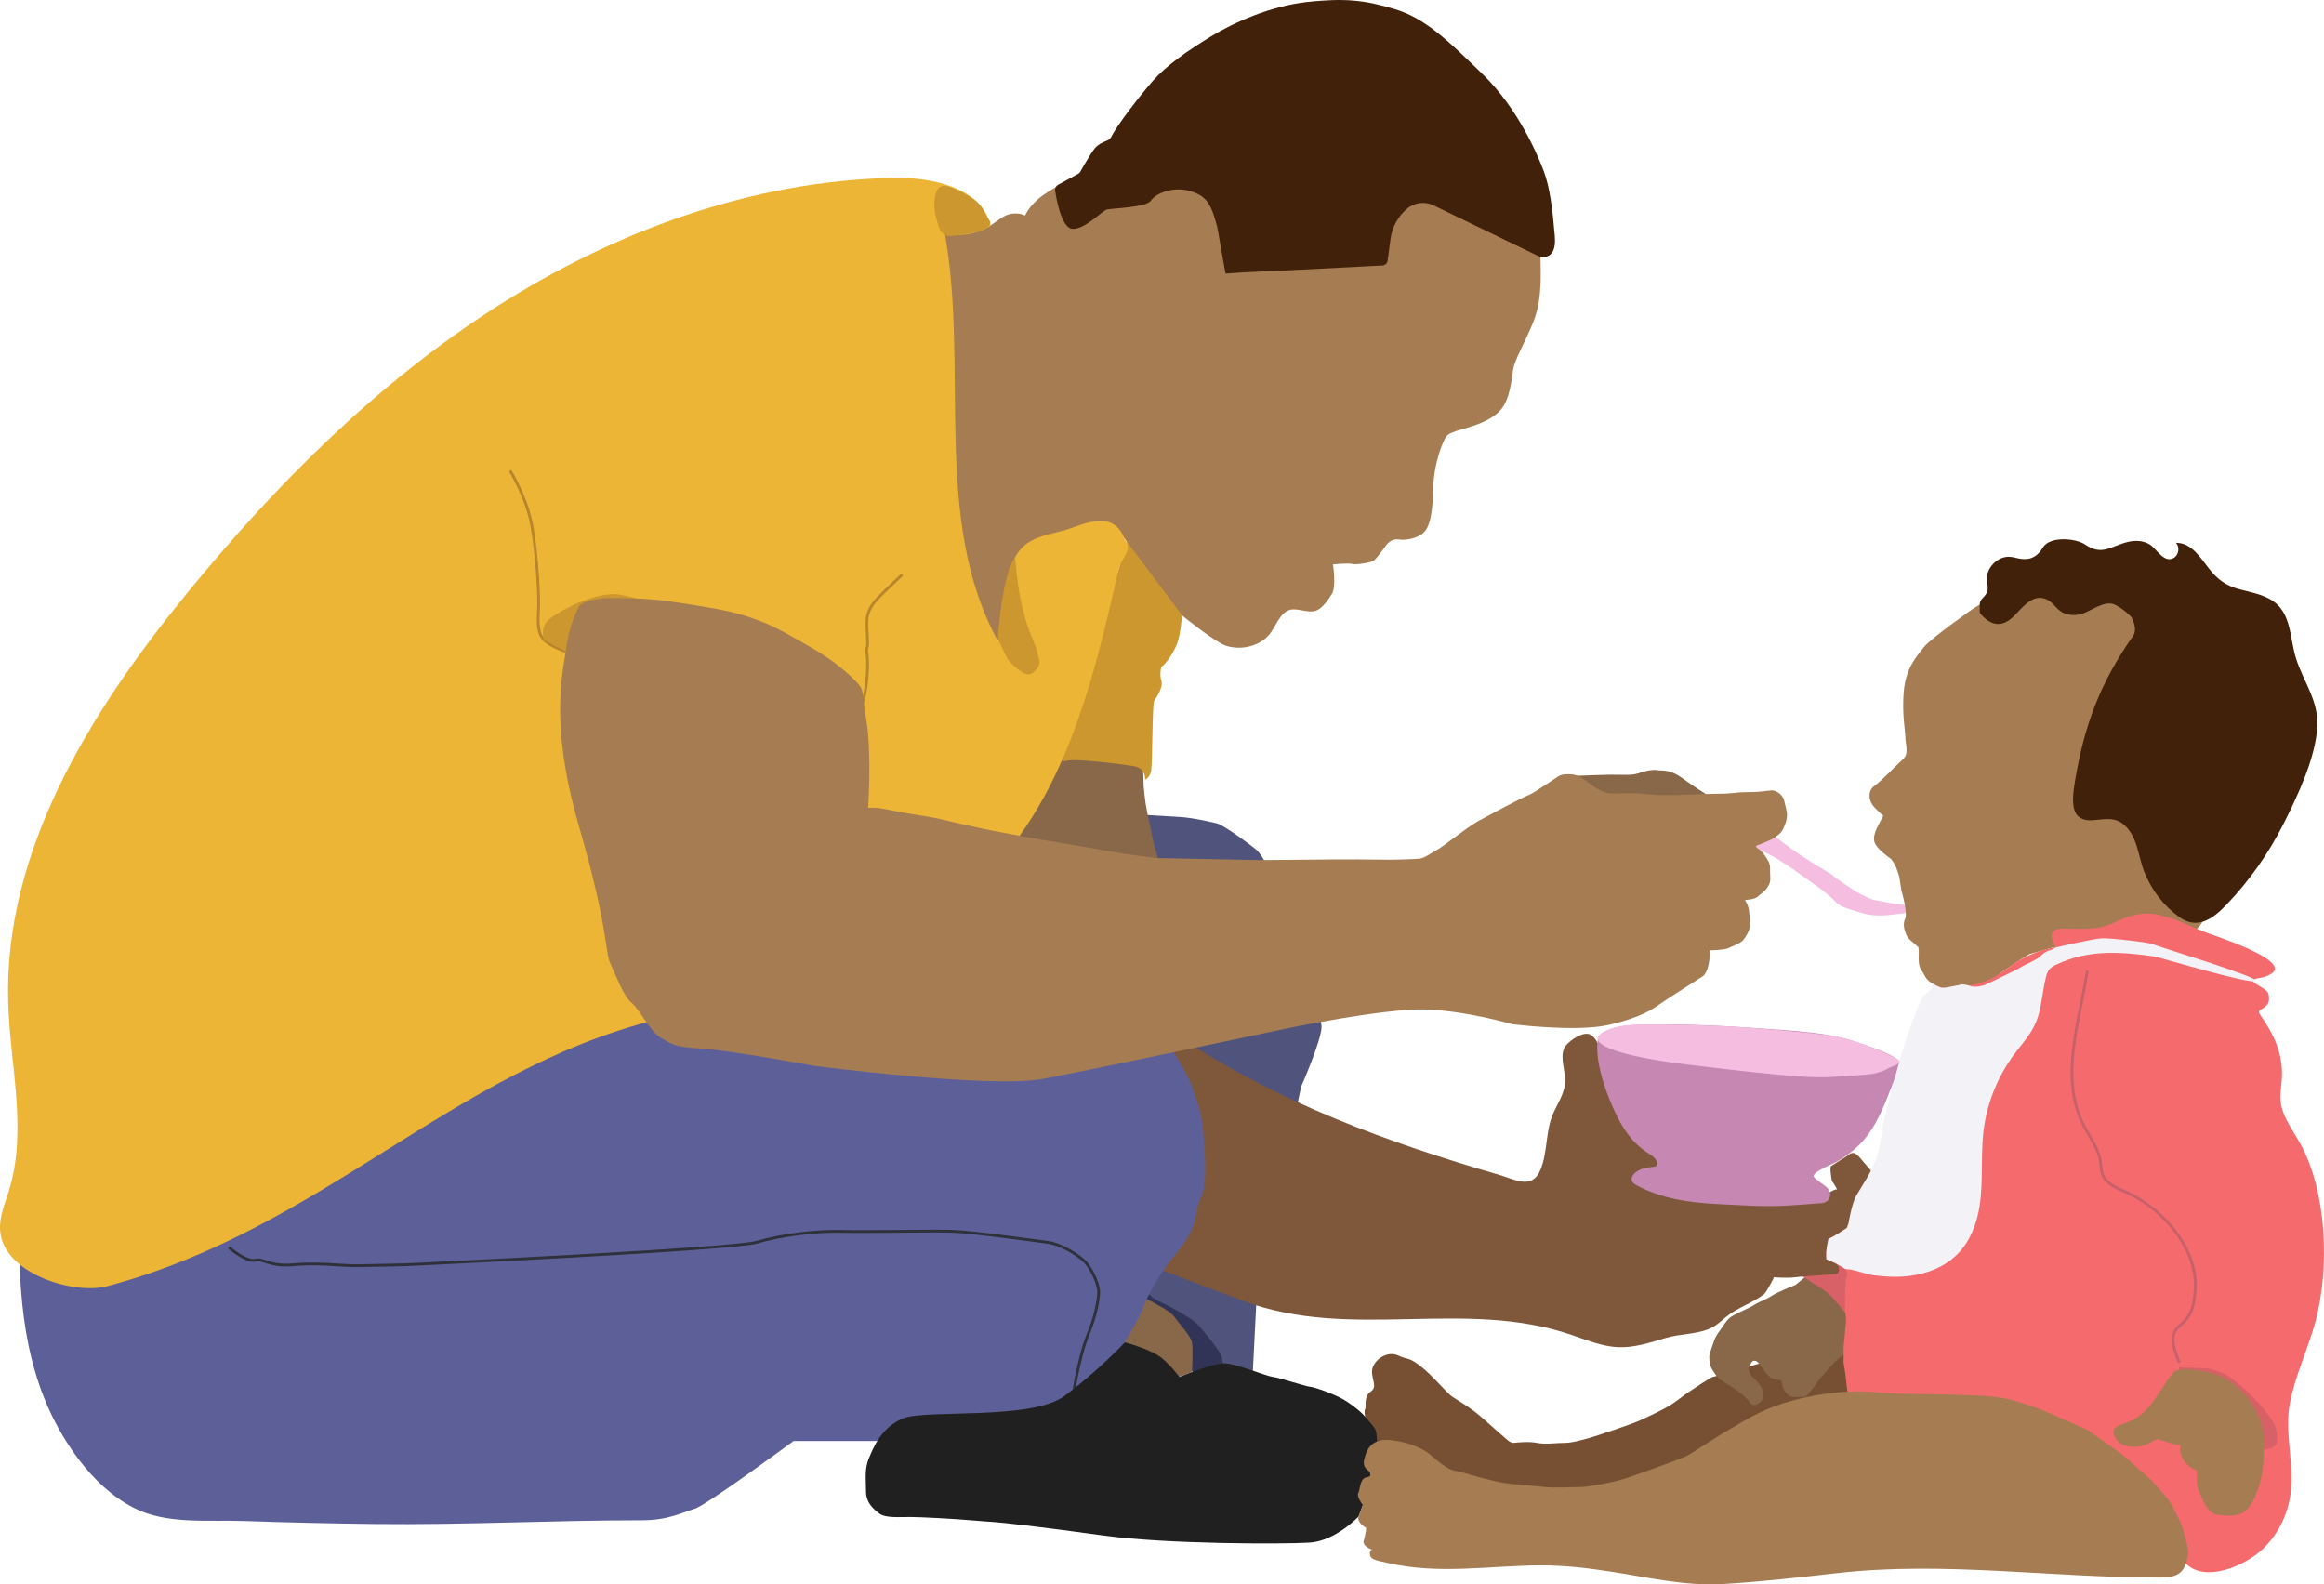
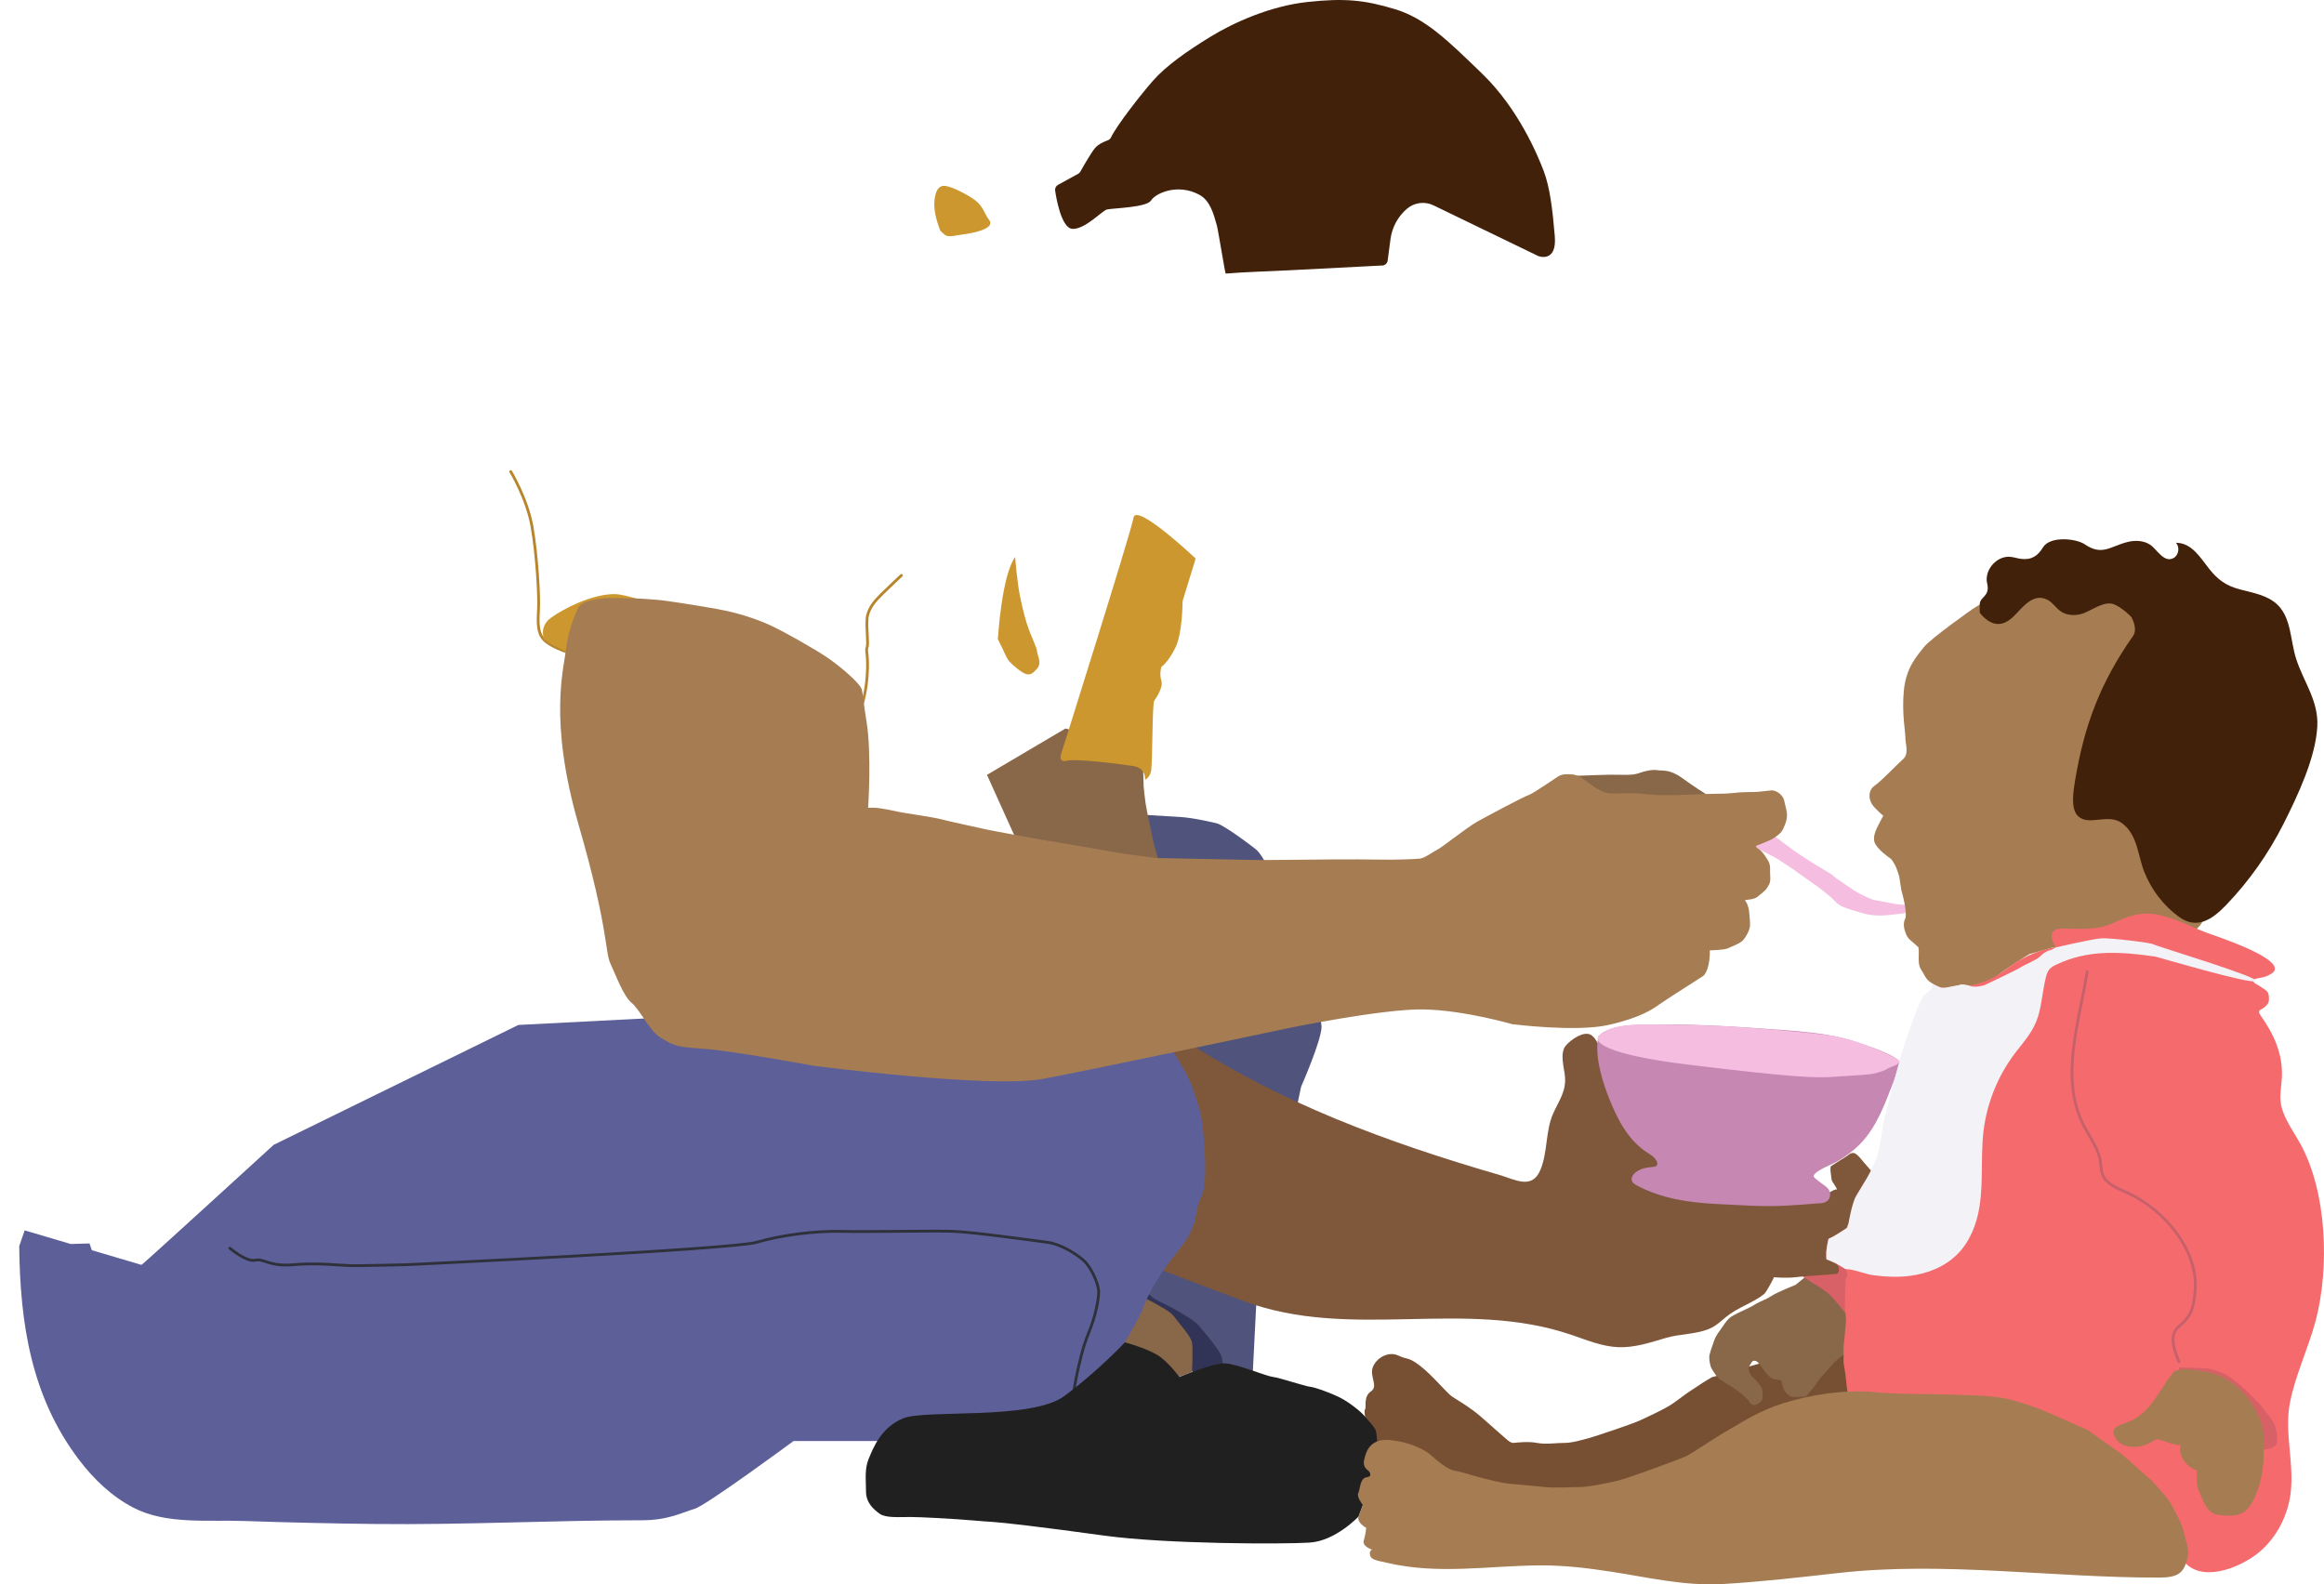
<svg xmlns="http://www.w3.org/2000/svg" id="Layer_2" data-name="Layer 2" viewBox="0 0 1173.456 800">
  <defs>
    <style>
      .feedingChild-1 {
        stroke: #c6606a;
      }

      .feedingChild-1, .feedingChild-2, .feedingChild-3 {
        fill: none;
        stroke-linecap: round;
        stroke-miterlimit: 10;
        stroke-width: 1.407px;
      }

      .feedingChild-2 {
        stroke: #2e313a;
      }

      .feedingChild-3 {
        stroke: #b7852c;
      }

      .feedingChild-4 {
        fill: #f56b6d;
      }

      .feedingChild-4, .feedingChild-5, .feedingChild-6, .feedingChild-7, .feedingChild-8, .feedingChild-9, .feedingChild-10, .feedingChild-11, .feedingChild-12, .feedingChild-13, .feedingChild-14, .feedingChild-15, .feedingChild-16, .feedingChild-17, .feedingChild-18, .feedingChild-19 {
        stroke-width: 0px;
      }

      .feedingChild-5 {
        fill: #f2f2f7;
      }

      .feedingChild-6 {
        fill: #5d5f99;
      }

      .feedingChild-7 {
        fill: #775033;
      }

      .feedingChild-8 {
        fill: #50537c;
      }

      .feedingChild-9 {
        fill: #896749;
      }

      .feedingChild-10 {
        fill: #313456;
      }

      .feedingChild-11 {
        fill: #42210b;
      }

      .feedingChild-12 {
        fill: #212020;
      }

      .feedingChild-13 {
        fill: #cc972e;
      }

      .feedingChild-14 {
        fill: #c687b3;
      }

      .feedingChild-15 {
        fill: #d86167;
      }

      .feedingChild-16 {
        fill: #a67c52;
      }

      .feedingChild-17 {
        fill: #7f583b;
      }

      .feedingChild-18 {
        fill: #edb535;
      }

      .feedingChild-19 {
        fill: #f5bee1;
      }
    </style>
  </defs>
  <g id="drawing">
    <g>
      <path class="feedingChild-7" d="m689.3,715.368s-.688-2.82,0-3.852-.963-6.374,2.958-8.965c3.921-2.591-1.032-7.75,1.032-12.496s8.048-7.841,12.794-5.572c4.746,2.27,4.746.413,10.937,5.159,6.191,4.746,13.413,13.619,16.096,15.477,2.683,1.857,8.873,5.228,14.651,10.249,5.778,5.021,10.73,9.561,11.556,10.18s3.13,3.171,4.867,3.03,7.308-.879,11.848.006c4.54.885,10.111-.059,13.826,0,3.714.059,9.286-1.591,12.381-2.417,3.095-.825,21.461-7.016,25.175-8.667,3.714-1.651,11.969-5.572,15.064-7.429s6.191-4.333,8.461-5.984c2.27-1.651,5.984-3.921,7.429-4.952,1.444-1.032,5.984-3.714,5.984-3.714l61.287-17.612,21.461-4.468,19.397,22.08-7.508,27.032-185.433,39.826-60.255-17.746-22.493-20.842-1.513-8.323Z" />
      <path class="feedingChild-9" d="m906.682,648.739s-9.59,3.85-12.156,5.605-6.213,2.972-7.699,3.917c-1.486.945-2.701,1.621-4.998,2.701-2.296,1.081-6.62,3.01-8.347,4.393-1.727,1.382-3.81,4.657-4.62,5.873s-2.431,2.972-3.377,5.808c-.945,2.836-2.431,6.618-2.431,8.239s.405,4.457,1.216,5.808c.81,1.351,2.431,4.187,4.187,5.403,1.756,1.216,4.187,2.836,4.998,3.242.81.405,3.647,2.386,4.457,2.949s4.457,3.67,4.93,4.48,1.688,2.972,3.714,2.161c2.026-.81,3.377-2.161,3.377-3.242s.27-4.052-.405-5.268-1.486-2.161-2.701-3.647c-1.216-1.486-1.816-1.486-2.731-2.836-.916-1.351-1.186-3.646-1.253-3.579s1.688-3.445,2.364-3.58,1.621-.27,2.972,1.351c1.351,1.621,2.566,3.782,3.782,4.998,1.216,1.216,2.341,2.701,4.075,2.972,1.733.27,3.219.405,3.219.405,0,0,.27.54.81,2.836.54,2.296,1.756,3.782,2.566,4.322.81.54,1.216,1.621,4.863,1.351s4.187.27,5.403-1.351c1.216-1.621,2.026-2.566,2.972-3.647.945-1.081,1.891-2.972,3.242-4.457s2.431-2.701,3.242-3.647c.81-.945,1.351-1.756,2.836-3.242,1.486-1.486.675-1.081,3.647-3.377,2.972-2.296,6.754-5.174,6.754-5.174l2.026-21.164-7.429-11.076-13.237-7.902-10.265,8.374Z" />
      <path class="feedingChild-15" d="m930.906,661.991s-5.572-7.429-9.286-10.111c-3.714-2.683-6.087-3.818-8.254-5.262s-3.818-2.579-4.643-2.992-6.294-4.437-6.294-4.437l12.691-13.929,14.238-9.905,14.651,1.754v17.85l-8.873,26.104s-1.473,4.391-4.23.929Z" />
      <polygon class="feedingChild-10" points="581.273 639.086 572.159 661.991 610.335 700.992 625.399 677.808 608.563 651.261 581.273 639.086" />
      <path class="feedingChild-19" d="m889.945,417.255s10.73,8.873,19.397,14.651c8.667,5.778,15.683,9.418,16.302,10.281s11.143,7.879,11.969,8.291c.825.413,6.603,3.714,9.492,4.127,2.889.413,10.524,2.064,11.349,2.064s11.969,1.032,11.969,1.032h2.683s-2.476,2.27-10.73,3.302c-8.254,1.032-14.858,2.27-22.286,0-7.429-2.27-10.73-2.889-13.619-5.984-2.889-3.095-8.461-7.222-11.762-9.492-3.302-2.27-8.461-5.984-9.286-6.603-.825-.619-8.873-5.778-8.873-5.778,0,0-4.54-2.476-8.254-4.23-3.714-1.754-7.635-5.262-7.016-7.532.619-2.27,8.667-4.127,8.667-4.127Z" />
      <path class="feedingChild-9" d="m571.334,652.292s18.334,8.254,21.239,12.175c2.905,3.921,8.682,10.173,9.301,13.341.619,3.167,0,15.002,0,15.002l-10.524,3.849-13.826-10.524-17.127-13.413,10.937-20.429Z" />
      <path class="feedingChild-8" d="m632.613,692.14l1.866-36.753,22.493-106.685s10.111-22.905,10.318-30.128c.206-7.222-22.905-81.716-33.223-89.764-10.318-8.048-17.746-12.588-19.397-13-1.651-.413-11.969-2.889-18.985-3.302s-16.124-.95-16.124-.95l-10.62,1.156,1.569,134.749,6.603,100.495s.825,5.778,8.461,9.286,17.54,9.492,19.604,11.969c2.064,2.476,5.159,6.046,7.016,8.595,1.857,2.548,4.178,5.207,4.746,7.914.568,2.706,1.177,7.429,1.177,7.429l13.062,3.508,1.436-4.518Z" />
      <path class="feedingChild-17" d="m596.853,524.421c49.339,32.512,103.915,52.488,160.296,68.866,7.789,2.262,16.345,7.563,20.594-2.447,3.895-9.176,2.469-19.729,6.614-28.86,2.923-6.438,6.518-11.053,5.841-18.449-.416-4.541-2.894-11.934.628-15.808,2.751-3.027,8.804-7.154,12.381-5.228s7.154,12.106,7.154,12.106l21.736,30.816,41.821,21.736,49.25,15.408s3.027-2.201,4.127-1.926-2.476-4.127-2.476-4.952-1.101-6.328-.275-6.878c.825-.55,8.254-5.228,8.254-5.228,0,0,1.651-1.651,3.302-1.376s4.952,4.677,4.952,4.677l6.053,6.878s0,2.476-3.302,7.429c-3.302,4.952-5.503,7.704-5.503,7.704,0,0-.55,4.677-1.376,6.878-.825,2.201-.825,6.053-2.751,8.804-1.926,2.751-3.852,5.503-5.778,6.328-1.926.825-4.952,2.476-4.677,3.852.275,1.376,4.402,4.333,4.402,4.333,0,0,1.376,3.921-1.101,4.196s-16.508,1.101-20.635,1.651c-4.121.549-10.709.002-10.73,0,.275.023-3.861,7.658-4.876,8.469-5.745,4.587-13.445,6.75-19.332,11.648-2.201,1.832-4.313,3.824-6.842,5.166-6.865,3.643-15.793,3.116-23.236,5.29-7.961,2.325-15.973,5.094-24.389,4.73-8.084-.35-15.727-3.54-23.381-6.164-54.353-18.636-111.234,3.063-165.38-17.033-39.889-14.805-46.946-17.953-46.946-17.953l7.876-117.084s7.704,2.419,7.704,2.419Z" />
      <path class="feedingChild-14" d="m806.991,523.527s3.095-5.365,18.984-5.984c24.597-.958,49.706.752,74.234,2.55,9.798.718,19.616,1.629,29.197,3.796,3.24.733,33.183,9.432,30.08,14.082-.825,1.238-2.27,5.365-3.714,9.08-4.214,10.837-8.297,22.145-16.582,30.64-3.116,3.195-6.725,5.856-10.513,8.198-3.603,2.228-8.664,3.703-11.854,6.392-2.304,1.942-.401,2.492,1.878,4.425,1.403,1.19,4.175,2.692,4.964,4.422.805,1.764.488,4.092-1.028,5.301-1.711,1.365-4.138,1.12-6.182,1.318-4.705.455-9.428.707-14.144,1.003-11.449.719-23.349-.227-34.794-.764-14.205-.666-28.745-2.709-41.396-9.607-4.715-2.571-1.12-6.624,2.472-7.979,1.894-.715,3.926-.972,5.942-1.161.605-.057,1.242-.119,1.742-.471,1.34-.953.005-3.082-.766-3.955-.987-1.116-2.308-1.867-3.561-2.673-9.6-6.177-14.894-16.27-19.086-26.559-3.689-9.052-7.8-22.186-5.871-32.056Z" />
      <path class="feedingChild-19" d="m806.991,523.527s-6.947,7.773,46.842,14.238c53.79,6.466,62.869,6.603,72.774,5.915,9.905-.688,17.746-.963,20.498-1.788,2.751-.825,4.402-1.238,6.053-2.339s8.832-2.491,4.427-4.96c-4.404-2.469-19.928-9.793-32.616-11.618-12.688-1.825-43.091-4.294-53.54-4.787-10.449-.493-32.869-.946-36.309-.884s-17.548-.583-23.838,3.095-4.291,3.127-4.291,3.127Z" />
      <path class="feedingChild-16" d="m961.688,464.579s-.825,2.064,0,4.952c.825,2.889,1.651,4.265,3.714,5.915,2.064,1.651,2.751,2.476,2.751,2.476,0,0,.825-.55.688,3.714-.138,4.265,0,6.328,1.376,8.254,1.376,1.926,1.926,4.402,4.677,6.191,2.751,1.788,5.365,3.302,9.08,2.614s5.64-1.376,6.053-1.513,1.651-.138,3.99.413c2.339.55,11.418-2.201,14.582-4.952,3.164-2.751,15.545-10.699,16.233-10.921.688-.222,11.006-3.111,11.006-3.111l49.25-4.402h19.397l6.466-7.016,10.18-15.545s29.715-37.832,30.54-49.663c.825-11.831,1.788-62.181-1.238-66.721-3.027-4.54-15.133-23.387-18.297-25.45-3.164-2.064-8.667-7.704-22.286-11.006-13.619-3.302-28.064-3.852-40.033-3.99s-33.98-.413-39.62,0-14.307.688-18.572,3.164-15.545,9.492-15.545,9.492c0,0-21.186,14.858-24.625,19.26-3.439,4.402-8.988,10.18-10.134,21.874-1.146,11.693.917,21.736.78,24.075s2.009,7.841-1.128,10.593c-3.137,2.751-10.978,11.095-14.418,13.458-3.439,2.363-3.439,7.453,0,11.03,3.439,3.577,4.402,4.127,4.402,4.127,0,0-1.788,3.164-2.339,4.402-.55,1.238-3.302,5.64-2.064,9.08s7.154,7.566,7.979,8.117,2.339,3.164,2.889,4.54,1.513,3.99,1.651,5.09c.138,1.101.963,6.328.963,6.328,0,0,3.714,12.519,1.651,15.133Z" />
      <path class="feedingChild-11" d="m1003.217,291.24c-.146,1.128-.101,2.279.171,3.421,1.586,6.65-3.821,6.543-3.755,10.613.024,1.513-0,4.127 0,4.127,4.859,5.994,10.54,8.142,16.921,2.005,4.562-4.387,9.905-12.418,17.377-8.488,2.64,1.388,4.245,4.193,6.714,5.866,2.918,1.977,6.766,2.146,10.179,1.263,4.804-1.243,11.585-7.17,16.93-4.774,3.99,1.788,8.392,6.053,8.529,6.466.138.413,3.3,5.776.682,9.5-16.322,23.218-24.584,44.84-29.231,73.109-.756,4.599-2.425,14.04,1.581,17.796,5.589,5.221,15.299-1.865,22.468,3.748,7.63,5.974,7.624,16.02,10.912,24.311,3.56,8.979,9.597,17.011,17.513,22.746,8.943,6.478,16.572,1.582,23.693-5.817,11.686-12.141,21.508-26.063,29.094-41.108,7.076-14.034,16.295-33.422,17.083-49.305.638-12.863-6.852-22.299-10.63-33.878-3.034-9.302-2.403-20.498-9.359-27.378-4.979-4.924-12.414-6.08-19.182-7.876-6.994-1.856-11.03-4.857-15.405-10.319-4.437-5.54-8.66-13.143-16.826-13.215,2.081,2.175,1.449,6.28-1.19,7.728-4.838,2.655-8.456-4.526-11.823-6.735-3.271-2.147-7.524-2.336-11.322-1.393-8.913,2.213-12.811,7.22-21.749,1.156-4.29-2.911-17.45-4.283-21.018,1.574-2.522,4.14-5.631,6.483-11.03,5.823-1.821-.222-3.577-.854-5.403-1.033-5.771-.563-11.199,4.459-11.924,10.066Z" />
      <path class="feedingChild-4" d="m1037.802,478.283c.07-.012.139-.024.209-.035-1.576-2.418-3.107-5.79-1.168-7.928,1.246-1.373,3.339-1.454,5.193-1.435,8.349.085,16.903.933,24.715-2.68,8.455-3.911,14.737-6.273,24.337-4.001,8.28,1.96,15.869,6.068,23.844,9.033,3.409,1.267,42.518,13.925,31.924,20.444-1.788,1.101-3.302,1.651-5.503,2.064-2.201.413-3.99.688-3.577,1.788.413,1.101,1.513,1.238,3.302,2.476,1.788,1.238,3.852,2.201,4.265,3.714s.55,3.852-.138,4.952c-.688,1.101-2.339,2.476-3.302,2.889-.962.412-1.923,1.099-.556,3.018,6.693,9.4,11.443,19.63,10.841,31.402-.285,5.563-1.592,10.271.056,15.813,1.884,6.336,6.001,11.872,9.175,17.591,13.595,24.493,14.869,62.837,7.839,89.467-3.669,13.896-10.323,27.531-13.022,41.576-2.872,14.943,2.191,30.142.416,45.168-1.338,11.326-6.771,22.217-15.383,29.694-8.528,7.404-27.358,15.781-37.278,6.499-.882-.825-5.284-6.603-5.284-6.603l-45.26-54.994-33.567-12.415-45.948-7.704-40.721-2.889s-.825-5.228-1.101-8.529-1.238-7.979-1.238-8.804v-7.884s1.238-11.376,1.238-13.714-.55-4.54-.55-4.54c0,0,0-15.958.55-16.233s1.238-2.889-.275-4.677c-1.513-1.788-9.63-4.952-9.63-4.952,0,0-.55-8.804,1.651-10.318,2.201-1.513,7.841-4.677,8.667-5.503s4.127-15.133,4.127-15.133c0,0,3.71-6.321,3.714-6.328,1.74-2.965,4.401-5.339,5.988-8.457,2.438-4.79,2.918-10.458,4.041-15.646,2.088-9.644,4.848-19.111,7.412-28.635,1.205-4.359,2.433-8.711,3.683-13.058.899-3.127,3.084-7.697,3.084-10.876,2.648-8.684,8.054-16.534,12.053-24.71,6.601,4.355,22.516.164,29.033-3.118,4.315-2.173,8.03-5.352,12.088-7.974,6.067-3.922,12.935-6.597,20.056-7.815Z" />
      <path class="feedingChild-6" d="m607.446,570.37c-.825-9.699-3.921-16.508-4.746-19.604-.826-3.095-5.159-11.349-5.159-11.349l-6.397-10.524-217.153-17.128-112.257,5.778-123.537,60.531s-64.107,58.605-66.308,60.255c-.123.092-.298.212-.508.35l-25.007-7.388-1.173-3.417-9.499.264-23.243-6.867s-2.751,7.979-2.751,7.979c.419,39.008,6.048,76.075,30.183,107.858,7.472,9.839,16.636,18.593,27.617,24.257,16.452,8.485,37.464,6.021,55.67,6.647,21.941.754,43.891,1.259,65.843,1.514,45.137.525,90.261-1.882,135.309-1.882,13.207,0,20.635-4.127,26.413-5.778,5.778-1.651,49.938-34.222,49.938-34.222h42.509s7.222-.239,9.492-.032c2.27.206,14.032-.619,19.604-1.032,5.572-.413,16.715-1.651,22.08-2.477,5.365-.825,17.746-3.508,22.08-4.539,4.333-1.032,13.826-4.333,17.127-6.397,3.302-2.063,8.667-5.778,12.381-8.46,3.714-2.683,13.207-2.476,13.207-2.476,0,0,.206-11.556,1.032-11.969.825-.412,14.857-23.73,17.127-30.127,2.27-6.397,7.842-16.715,18.159-29.303,10.318-12.587,7.429-19.603,10.937-26.207,3.508-6.603,1.857-24.556,1.031-34.254Z" />
      <path class="feedingChild-9" d="m576.906,377.428l.55,19.604s.688,7.841,1.651,12.381c.963,4.54,3.439,16.371,3.439,16.371l1.651,6.053,1.651,5.228-68.234-3.164-19.26-42.647,39.62-23.387,37.334,9.169,1.598.392Z" />
      <path class="feedingChild-13" d="m597.128,303.485s0,16.054-3.577,23.435c-3.577,7.381-7.154,9.857-7.154,9.857,0,0-1.101,3.577,0,6.878,1.101,3.302-2.476,8.529-3.577,10.18-1.101,1.651-.825,32.466-1.651,35.768-.825,3.302-3.027,4.127-3.027,4.127,0,0,.825-5.778-5.778-6.878-6.603-1.101-29.165-3.852-33.567-2.751-4.402,1.101-3.164-2.889-3.164-2.889,0,0,35.355-112.119,36.731-119.823,1.376-7.704,31.366,20.635,31.366,20.635l-6.603,21.461Z" />
-       <path class="feedingChild-16" d="m563.217,265.791s-2.201,3.302-5.782,3.302c-9.07,0-18.193-.103-27.197,1.198-4.572.661-9.213,2.165-12.502,5.408-3.53,3.481-5.056,8.506-5.86,13.399-1.518,9.243-1.409,25.837-6.988,33.647-1.376,1.926-20.911-3.302-20.911-3.302l-15.133-65.483,4.677-89.695s-.275-30.265-.275-30.266c-2.56-4.571-5.117-9.143-7.684-13.709,10.392-3.673,22.32-.19,32.191-5.094,3.245-1.612,5.969-4.111,9.119-5.903,3.15-1.792,7.441-2.062,10.702-.482,4.048-8.232,12.674-13.053,20.939-17.033,2.357-1.135,4.772-2.274,6.659-4.086,3.879-3.724,4.971-9.737,9.037-13.257,1.665-1.442,3.722-2.36,5.449-3.727,1.869-1.48,3.294-3.436,4.693-5.366,11.517-15.882,22.354-31.076,39.311-41.674,26.413-16.508,48.789-24.212,71.581-23.112,22.792,1.101,46.729,11.831,65.714,31.366,18.985,19.535,26.413,32.466,29.165,37.694,2.751,5.228,9.63,19.535,10.455,29.165.825,9.63,2.476,23.662,1.651,27.789s-4.402,2.751-4.402,2.751c0,0,.275,12.381,0,14.582s0,9.905-3.852,19.26c-3.852,9.355-9.08,18.434-9.905,23.112-.825,4.677-1.376,14.582-6.053,20.36-4.677,5.778-14.582,8.529-16.233,9.08-1.651.55-8.529,2.201-10.73,3.852-2.201,1.651-7.154,14.307-7.429,27.514-.275,13.207-1.926,19.26-4.952,22.011-3.027,2.751-8.804,3.852-12.381,3.302-3.577-.55-5.778,1.926-6.878,3.577-1.101,1.651-4.677,6.328-5.778,7.154s-8.529,2.201-10.73,1.651c-2.201-.55-9.836.206-9.836.206,0,0,1.651,11.143-.413,14.651-2.064,3.508-5.159,7.635-8.054,8.669-4.308,1.528-9.427-1.553-13.491-.316-4.927,1.5-7.167,8.897-10.286,12.519-5.111,5.934-14.454,7.996-21.821,5.541-5.572-1.857-21.874-15.064-21.874-15.064l-33.911-45.192Z" />
-       <path class="feedingChild-18" d="m499.76,112.326c-5.708-17.984-29.676-22.902-48.982-22.493-71.227,1.508-140.679,26.962-200.652,65.416-59.973,38.455-111.017,89.519-156.052,144.722C45.595,359.397,1.848,429.627,4.138,506.285c.95,31.792,9.783,64.413.409,94.806-2.063,6.691-5.022,13.39-4.482,20.39,1.687,21.705,37.27,32.421,53.956,27.994,108.221-28.712,174.015-108.635,277.082-134.514,30.625-7.689,60.783-17.24,90.251-28.581,23.836-9.173,47.567-19.727,67.219-36.039,46.776-38.824,62.711-102.621,76-161.94,1.713-7.647,7.787-9.988,3.232-16.364-6.087-16.058-22.611-6.157-31.283-4.017-11.555,2.851-19.911,4.309-24.866,15.13-4.955,10.821-6.86,28.907-7.657,40.782-33.612-61.309-14.63-137.35-26.944-206.175,7.81,1.909,16.376.489,23.153-3.837-.134-.542-.284-1.073-.449-1.594Z" />
      <path class="feedingChild-9" d="m786.906,392.004s14.651-.475,22.905-.75,13.895.55,17.609-.825c3.714-1.376,7.291-1.926,9.63-1.513,2.339.413,5.915-.688,12.381,3.99,6.466,4.677,10.73,7.291,10.73,7.291l8.392,6.053-14.995,5.309-31.779,6.797-34.873-26.351Z" />
      <path class="feedingChild-11" d="m532.746,95.837c0,.134.009.262.027.394.285,2.048,2.83,19.076,8.777,19.334,6.328.275,14.858-9.08,17.334-9.767,2.476-.688,20.085-.963,22.286-4.54,2.201-3.577,13.207-8.804,24.213-3.026,5.768,3.029,7.387,9.862,9.045,15.619.636,2.209,4.171,24.291,4.45,24.291,10.604-.867,21.404-1.117,32.063-1.666,14.405-.741,28.81-1.483,43.216-2.224l3.454-.178c1.512.113,2.85-.974,3.05-2.477l1.447-10.899c.788-5.939,3.74-11.379,8.289-15.277,3.73-3.197,9-3.879,13.422-1.739l52.975,25.641s9.407,3.617,8.267-10.061c-1.14-13.678-2.477-24.572-5.521-32.698-3.044-8.126-12.821-31.549-30.923-49.125-18.102-17.576-29.134-28.266-44.445-32.869-15.311-4.603-25.29-5.599-44.018-3.568s-37.236,10.361-48.937,17.538c-11.701,7.176-22.432,14.648-29.137,22.314-6.286,7.186-18.269,22.551-21.103,28.525-.326.687-.921,1.201-1.635,1.461-1.652.599-4.618,1.868-6.28,3.745-2.006,2.265-6.252,9.739-7.563,12.08-.262.468-.647.846-1.117,1.104l-10.148,5.561c-.917.502-1.486,1.464-1.486,2.509Z" />
      <path class="feedingChild-15" d="m1100.22,690.365s10.111.413,12.897.516,7.222,1.651,8.151,1.96,3.508,1.754,4.333,2.27,4.23,3.198,4.952,3.818c.722.619,3.714,3.198,4.746,4.23,1.032,1.032,4.437,4.437,5.572,5.675,1.135,1.238,5.262,6.5,5.572,7.119s1.96,2.683,2.27,3.921,1.238,4.54,1.135,5.675.103,3.508-.929,4.333-1.238,1.238-3.198,1.651c-1.96.413-2.683.619-3.921.413s-7.841-4.333-7.841-4.333l-2.579-11.349-16.405-18.159-14.754-5.468v-2.27Z" />
      <path class="feedingChild-16" d="m1097.744,692.531c-4.571,5.366-7.565,11.658-12.065,17.067-3.164,3.803-7.121,7.081-11.796,8.7-3.143,1.089-8.499,2.373-6.267,6.838,1.257,2.513,2.848,4.088,5.626,4.872,4.224,1.192,8.923.584,12.705-1.642,1.024-.603,2.018-1.333,3.186-1.558,1.514-.292,11.482,4.282,11.912,2.454-1.316,5.602,2.354,10.964,7.624,12.944.213.08.444.167.564.36.107.172.101.389.091.592-.156,3.15-.397,6.295.827,9.292,1.666,4.079,4.094,11.429,9.053,12.304,4.619.815,11.511,1.342,15.117-2.31,6.551-6.636,9.211-21.971,8.615-30.913-.206-3.095.516-4.745.155-7.221-2.177-14.945-14.498-29.503-29.87-31.78-5.572-.825-10.73-2.064-15.477,0Z" />
      <path class="feedingChild-3" d="m257.882,238.139s8.254,13.619,10.73,27.651,3.714,35.08,3.302,42.096c-.413,7.016-.413,11.969,2.889,15.27,3.302,3.302,10.851,5.856,10.851,5.856l90.262,22.208,57.366,10.633s3.714-8.569,4.54-20.125c.825-11.556-.825-12.746,0-14.833.825-2.088-.762-11.993.238-16.12s3.476-7.114,7.19-10.779c3.714-3.666,9.905-9.443,9.905-9.443" />
      <path class="feedingChild-13" d="m285.654,329.014l-10.851-5.856s-2.889-6.603,3.302-11.143c6.191-4.54,20.635-12.066,32.191-12.017,11.556.049,55.303,19.033,55.303,19.033l-79.945,9.983Z" />
      <path class="feedingChild-16" d="m292.137,306.649s-4.952,9.54-6.191,20.247c-1.238,10.706-9.08,36.707,6.191,89.534,15.27,52.827,13.207,63.97,16.096,70.16,2.889,6.191,6.603,16.508,10.73,19.81,4.127,3.302,9.08,14.445,14.858,17.746,5.778,3.302,6.603,4.54,20.635,5.365,14.032.825,56.541,8.667,56.541,8.667,0,0,89.145,11.556,115.558,6.603,26.413-4.952,123.813-25.588,123.813-25.588,0,0,47.874-9.905,68.51-9.492s44.573,7.429,44.573,7.429c0,0,32.191,4.127,48.7.413,16.508-3.714,22.699-8.254,25.588-10.318,2.889-2.064,22.286-14.445,22.286-14.445,0,0,2.889-2.064,3.302-10.73v-2.167s7.119-.206,8.77-.929,6.707-2.579,8.151-4.333c1.444-1.754,3.405-5.056,3.405-7.635s-.413-5.572-.516-7.016-1.032-4.024-1.444-4.437c-.413-.413-.516-1.135-.516-1.135,0,0,4.54-.103,6.191-1.548s4.127-3.198,4.746-4.333,1.341-1.754,1.651-3.405-.103-4.127,0-5.675-.103-3.302-.825-4.54c-.722-1.238-2.889-4.952-4.643-5.984-1.754-1.032-1.754-1.754-1.754-1.754,0,0,7.222-2.683,8.976-3.921,1.754-1.238,3.714-2.27,4.849-4.746s2.683-5.675,1.548-9.905-.825-5.262-2.579-7.119c-1.754-1.857-3.714-2.476-4.952-2.373s-6.5.825-8.976.825-6.087.103-7.222.206-5.881.619-8.151.619-9.492.206-9.492.206c0,0-9.286.31-11.04.413s-11.246.413-16.508-.206c-5.262-.619-8.151-.619-10.937-.619s-4.54.206-8.873.103-9.905-4.54-11.865-5.984-4.54-3.405-7.429-3.611-4.54-.206-6.191.516c-1.651.722-13.104,8.976-15.889,9.905-2.786.929-21.048,10.73-25.897,13.413-4.849,2.683-17.953,13.104-20.12,14.135-2.167,1.032-6.294,4.23-8.873,4.54-2.579.31-13.723.619-17.643.516-3.921-.103-21.461-.206-27.239-.103s-36.628.31-36.628.31l-51.382-1.032s-15.786-1.857-23.834-3.405c-8.048-1.548-33.945-5.778-33.945-5.778,0,0-24.143-4.333-27.858-5.159-3.714-.825-18.159-3.921-22.905-5.159-4.746-1.238-18.366-3.095-21.254-3.714-2.889-.619-9.905-2.167-12.897-2.167h-2.992s1.857-27.239-.825-43.644c-2.683-16.405-1.341-15.477-4.024-18.675s-8.77-8.667-15.477-13.31c-6.707-4.643-22.389-13.31-27.342-15.683-4.952-2.373-14.858-6.603-28.786-9.08-13.929-2.476-24.969-4.024-27.548-4.333-2.579-.31-11.556-1.032-16.199-1.032s-11.04-.31-13.516,0-10.937,1.158-12.484,4.54Z" />
      <path class="feedingChild-2" d="m116.02,630.248s8.419,7.126,12.822,6.09c4.402-1.036,7.154,3.366,19.26,2.266,12.106-1.101,24.212.413,29.165.481s28.064-.481,28.064-.481c0,0,164.533-7.75,176.639-11.304,12.106-3.554,29.165-5.851,42.922-5.528,13.757.323,45.673-.384,56.128-.03,10.455.353,41.271,4.71,47.874,5.558,6.603.848,14.307,5.671,18.159,9.038,3.852,3.366,7.704,12.033,7.704,15.954s-1.651,12.142-4.402,19.037c-2.751,6.895-3.779,10.082-6.053,20.073-2.274,9.991-4.402,26.408-4.402,26.408" />
      <path class="feedingChild-12" d="m567.998,677.808s12.897,3.443,18.125,7.57c5.228,4.127,9.355,9.905,9.355,9.905,0,0,17.334-7.154,23.112-6.878,5.778.275,21.186,6.603,24.212,6.878s15.958,4.677,18.709,4.952c2.751.275,11.556,3.577,15.683,5.778,4.127,2.201,9.905,6.603,12.106,9.355,2.201,2.751,4.952,5.228,5.503,7.429.55,2.201,1.376,15.958,1.376,15.958l-10.18,26.964s-11.556,12.381-24.763,13.207c-13.207.825-72.086.825-104.003-3.577-31.916-4.402-51.176-6.603-56.128-6.878-4.952-.275-13.482-1.101-18.159-1.376-4.677-.275-17.609-1.101-23.387-1.101s-12.381.55-15.408-1.651c-3.027-2.201-6.878-5.503-6.878-11.281s-.825-11.281,1.376-16.508c2.201-5.228,6.053-15.683,17.334-20.36,11.281-4.677,64.658,1.101,81.441-11.281,16.783-12.381,30.575-27.105,30.575-27.105Z" />
      <path class="feedingChild-16" d="m690.951,742.607s-3.027-1.651-2.201-5.228c.825-3.577,2.476-11.556,13.757-10.18,11.281,1.376,17.884,5.62,20.085,7.625,2.201,2.005,8.254,7.232,11.831,7.783,3.577.55,11.006,3.027,14.582,3.852s7.979,2.201,13.482,2.751c5.503.55,12.656,1.101,17.609,1.651s13.482,0,17.884,0,14.582-2.201,19.26-3.302c4.677-1.101,30.816-10.73,33.842-12.106,3.027-1.376,15.408-9.905,22.286-13.757,6.878-3.852,14.858-9.355,27.239-13.207,12.381-3.852,30.265-7.154,46.498-5.503,16.233,1.651,53.102.275,66.033,3.302,12.932,3.027,22.561,7.704,23.387,7.979s17.884,7.979,17.884,7.979c0,0,15.958,11.281,17.059,12.106,1.101.825,13.207,11.831,14.582,12.932,1.376,1.101,8.529,9.355,9.355,10.73.825,1.376,5.778,9.905,7.154,15.133,1.376,5.227,2.751,9.629,2.201,12.381-1.724,8.626-4.631,11.022-14.38,11.05-53.992.157-109.392-8.441-163.137-2.192-18.878,2.12-37.762,4.29-56.732,5.419-19.63,1.168-37.384-3.16-56.687-6.152-11.854-1.837-23.806-3.286-35.801-3.235-26.367.112-51.574,4.839-77.717-1.313-4.677-1.101-7.979-1.376-8.529-3.852-.55-2.476,1.101-2.751,1.101-2.751,0,0-5.238-1.651-4.27-4.677s1.243-6.328,1.243-6.328c0,0-4.989-2.765-3.852-5.778l2.172-5.752s-3.334-4.153-2.34-6.079.78-7.546,4.296-7.979c3.516-.433.825-3.302.825-3.302Z" />
      <path class="feedingChild-1" d="m1053.859,490.579c-3.871,25.582-14.355,54.222-1.297,78.588,3.025,5.644,7.074,10.998,7.996,17.336.306,2.103.259,4.283.973,6.284,1.815,5.084,7.634,7.229,12.557,9.447,18.13,8.168,36.339,28.892,34.248,50.065-.813,8.227-1.812,12.276-8.148,17.449-5.349,4.368-2.238,12.536.032,17.831" />
      <path class="feedingChild-5" d="m1061.051,481.297c-7.485.491-14.866,2.102-22.327,5.575-1.403.653-2.851,1.339-3.861,2.511-.994,1.152-1.463,2.658-1.84,4.132-1.641,6.42-1.96,13.146-3.866,19.501-2.118,7.064-6.37,11.952-10.836,17.649-8.151,10.399-13.531,22.375-16.001,35.343-2.753,14.457-.531,28.9-2.821,43.317-1.393,8.773-4.763,17.471-10.989,23.807-6.399,6.513-15.387,10.057-24.452,11.152-6.035.729-12.125.427-18.137-.366-4.329-.571-9.852-3.114-14.087-3.114,0,0-4.531-2.75-4.87-2.908s-4.76-2.044-4.76-2.044c0,0-.148-2.488-.061-3.714.086-1.226,1.076-6.603,1.076-6.603,0,0,2.228-1.029,2.649-1.287s3.326-2.019,3.326-2.019l3.329-2.197.816-2.119s1.666-10.211,3.792-13.833c3.671-6.255,7.531-11.908,10.103-18.724,2.692-7.131,2.686-14.479,4.576-21.858,5.274-20.588,10.128-41.231,19.225-60.538l4.761-4.095s-.854-2.543.875-1.683,3.22,1.683,4.574,1.683,7.869-1.821,10.321-1.546c2.452.276,4.79,1.789,10.431.138,0,0,15.82-7.429,18.159-8.942,2.339-1.513,8.392-3.852,10.18-5.778s3.852-2.751,5.09-3.027,2.404-1.279,2.404-1.279c0,0,18.782-4.362,23.184-4.637,4.402-.275,25.15,2.201,26.276,3.027,1.126.825,54.314,16.783,51.726,18.572-2.588,1.788-49.8-12.244-50.766-12.382-9.408-1.317-18.374-2.294-27.197-1.716Z" />
-       <path class="feedingChild-13" d="m499.197,110.744c-2.344-3.367-2.816-6.605-6.936-9.709-2.92-2.201-11.083-6.79-15.161-7.176-5.441-.516-5.609,8.625-5.194,12.056.425,3.507,1.528,6.994,2.75,10.296.207.56,2.087,2.086,2.559,2.455,1.624,1.267,5.849.153,7.75-.098,20.065-2.65,14.399-7.583,14.231-7.824Z" />
+       <path class="feedingChild-13" d="m499.197,110.744c-2.344-3.367-2.816-6.605-6.936-9.709-2.92-2.201-11.083-6.79-15.161-7.176-5.441-.516-5.609,8.625-5.194,12.056.425,3.507,1.528,6.994,2.75,10.296.207.56,2.087,2.086,2.559,2.455,1.624,1.267,5.849.153,7.75-.098,20.065-2.65,14.399-7.583,14.231-7.824" />
      <path class="feedingChild-13" d="m512.59,281.288s.965,13.117,2.616,20.684c1.651,7.566,2.683,11.487,4.333,16.027,1.651,4.54,3.921,8.824,4.127,11.015s2.476,5.699,0,8.588-4.127,3.921-7.429,1.857c-3.302-2.064-6.191-4.952-7.016-5.984-.825-1.032-3.302-6.556-3.302-6.556l-2.064-4.175s1.911-32.348,8.734-41.457Z" />
    </g>
  </g>
</svg>